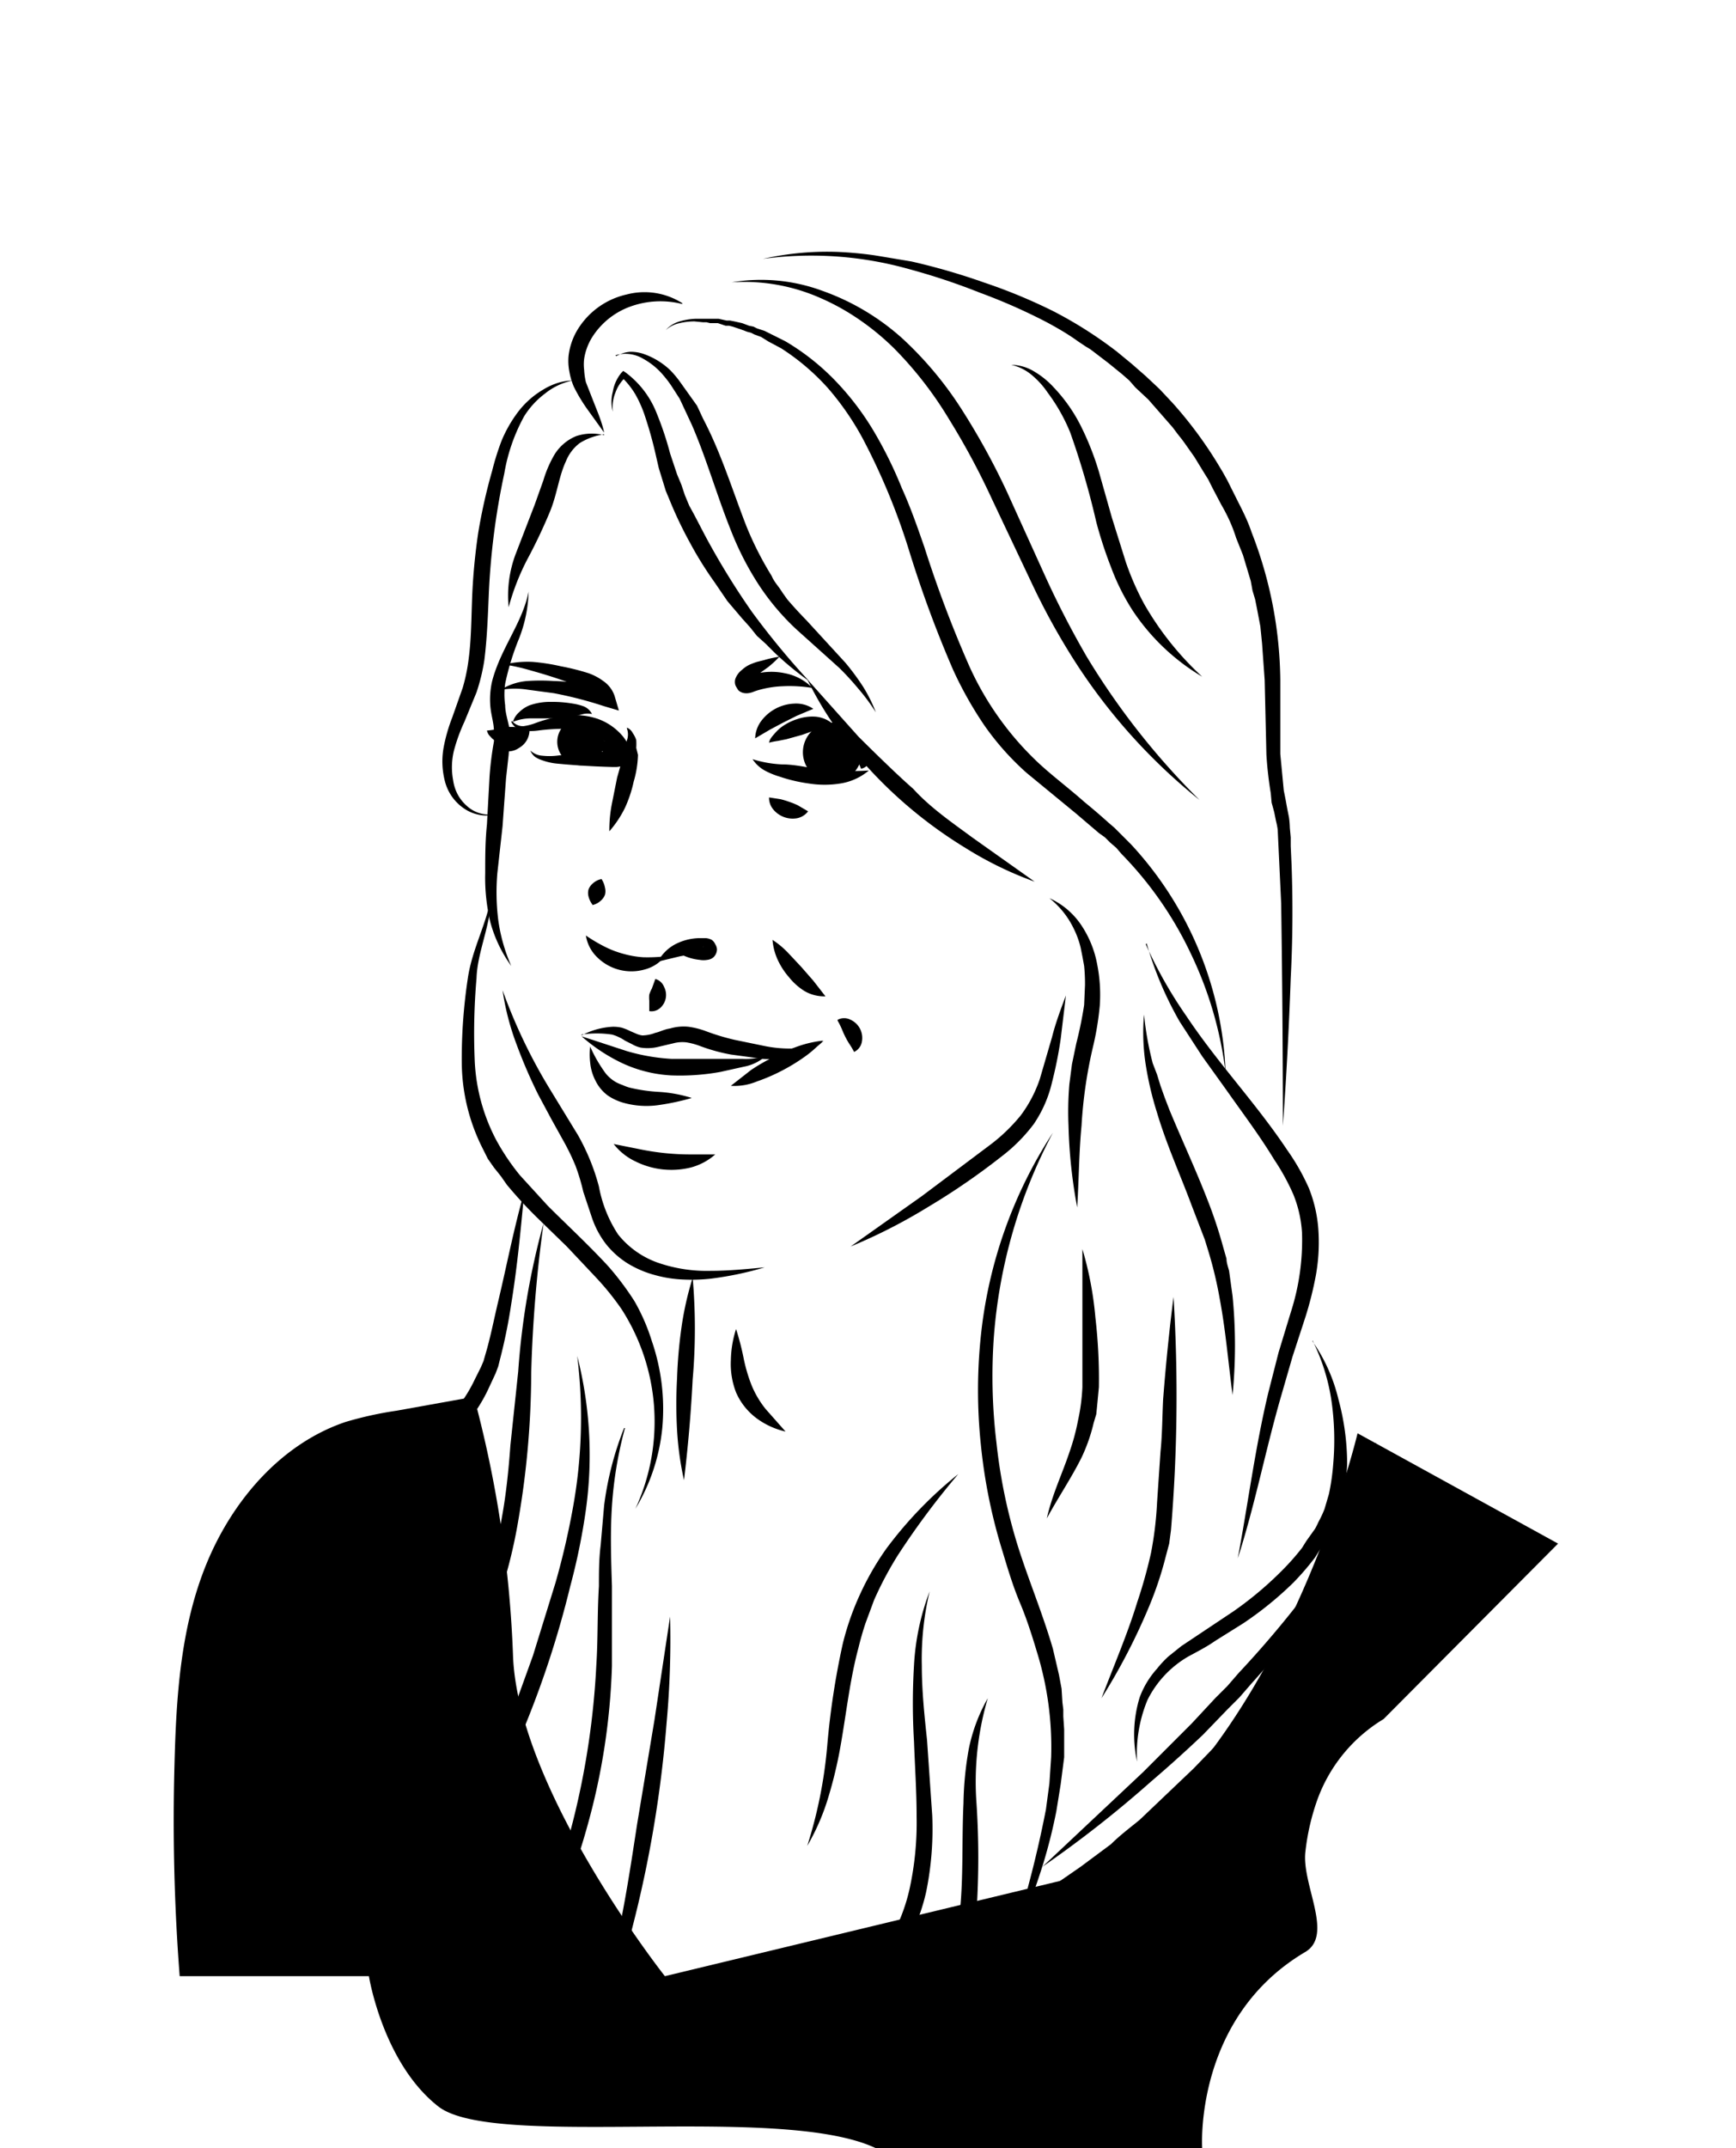
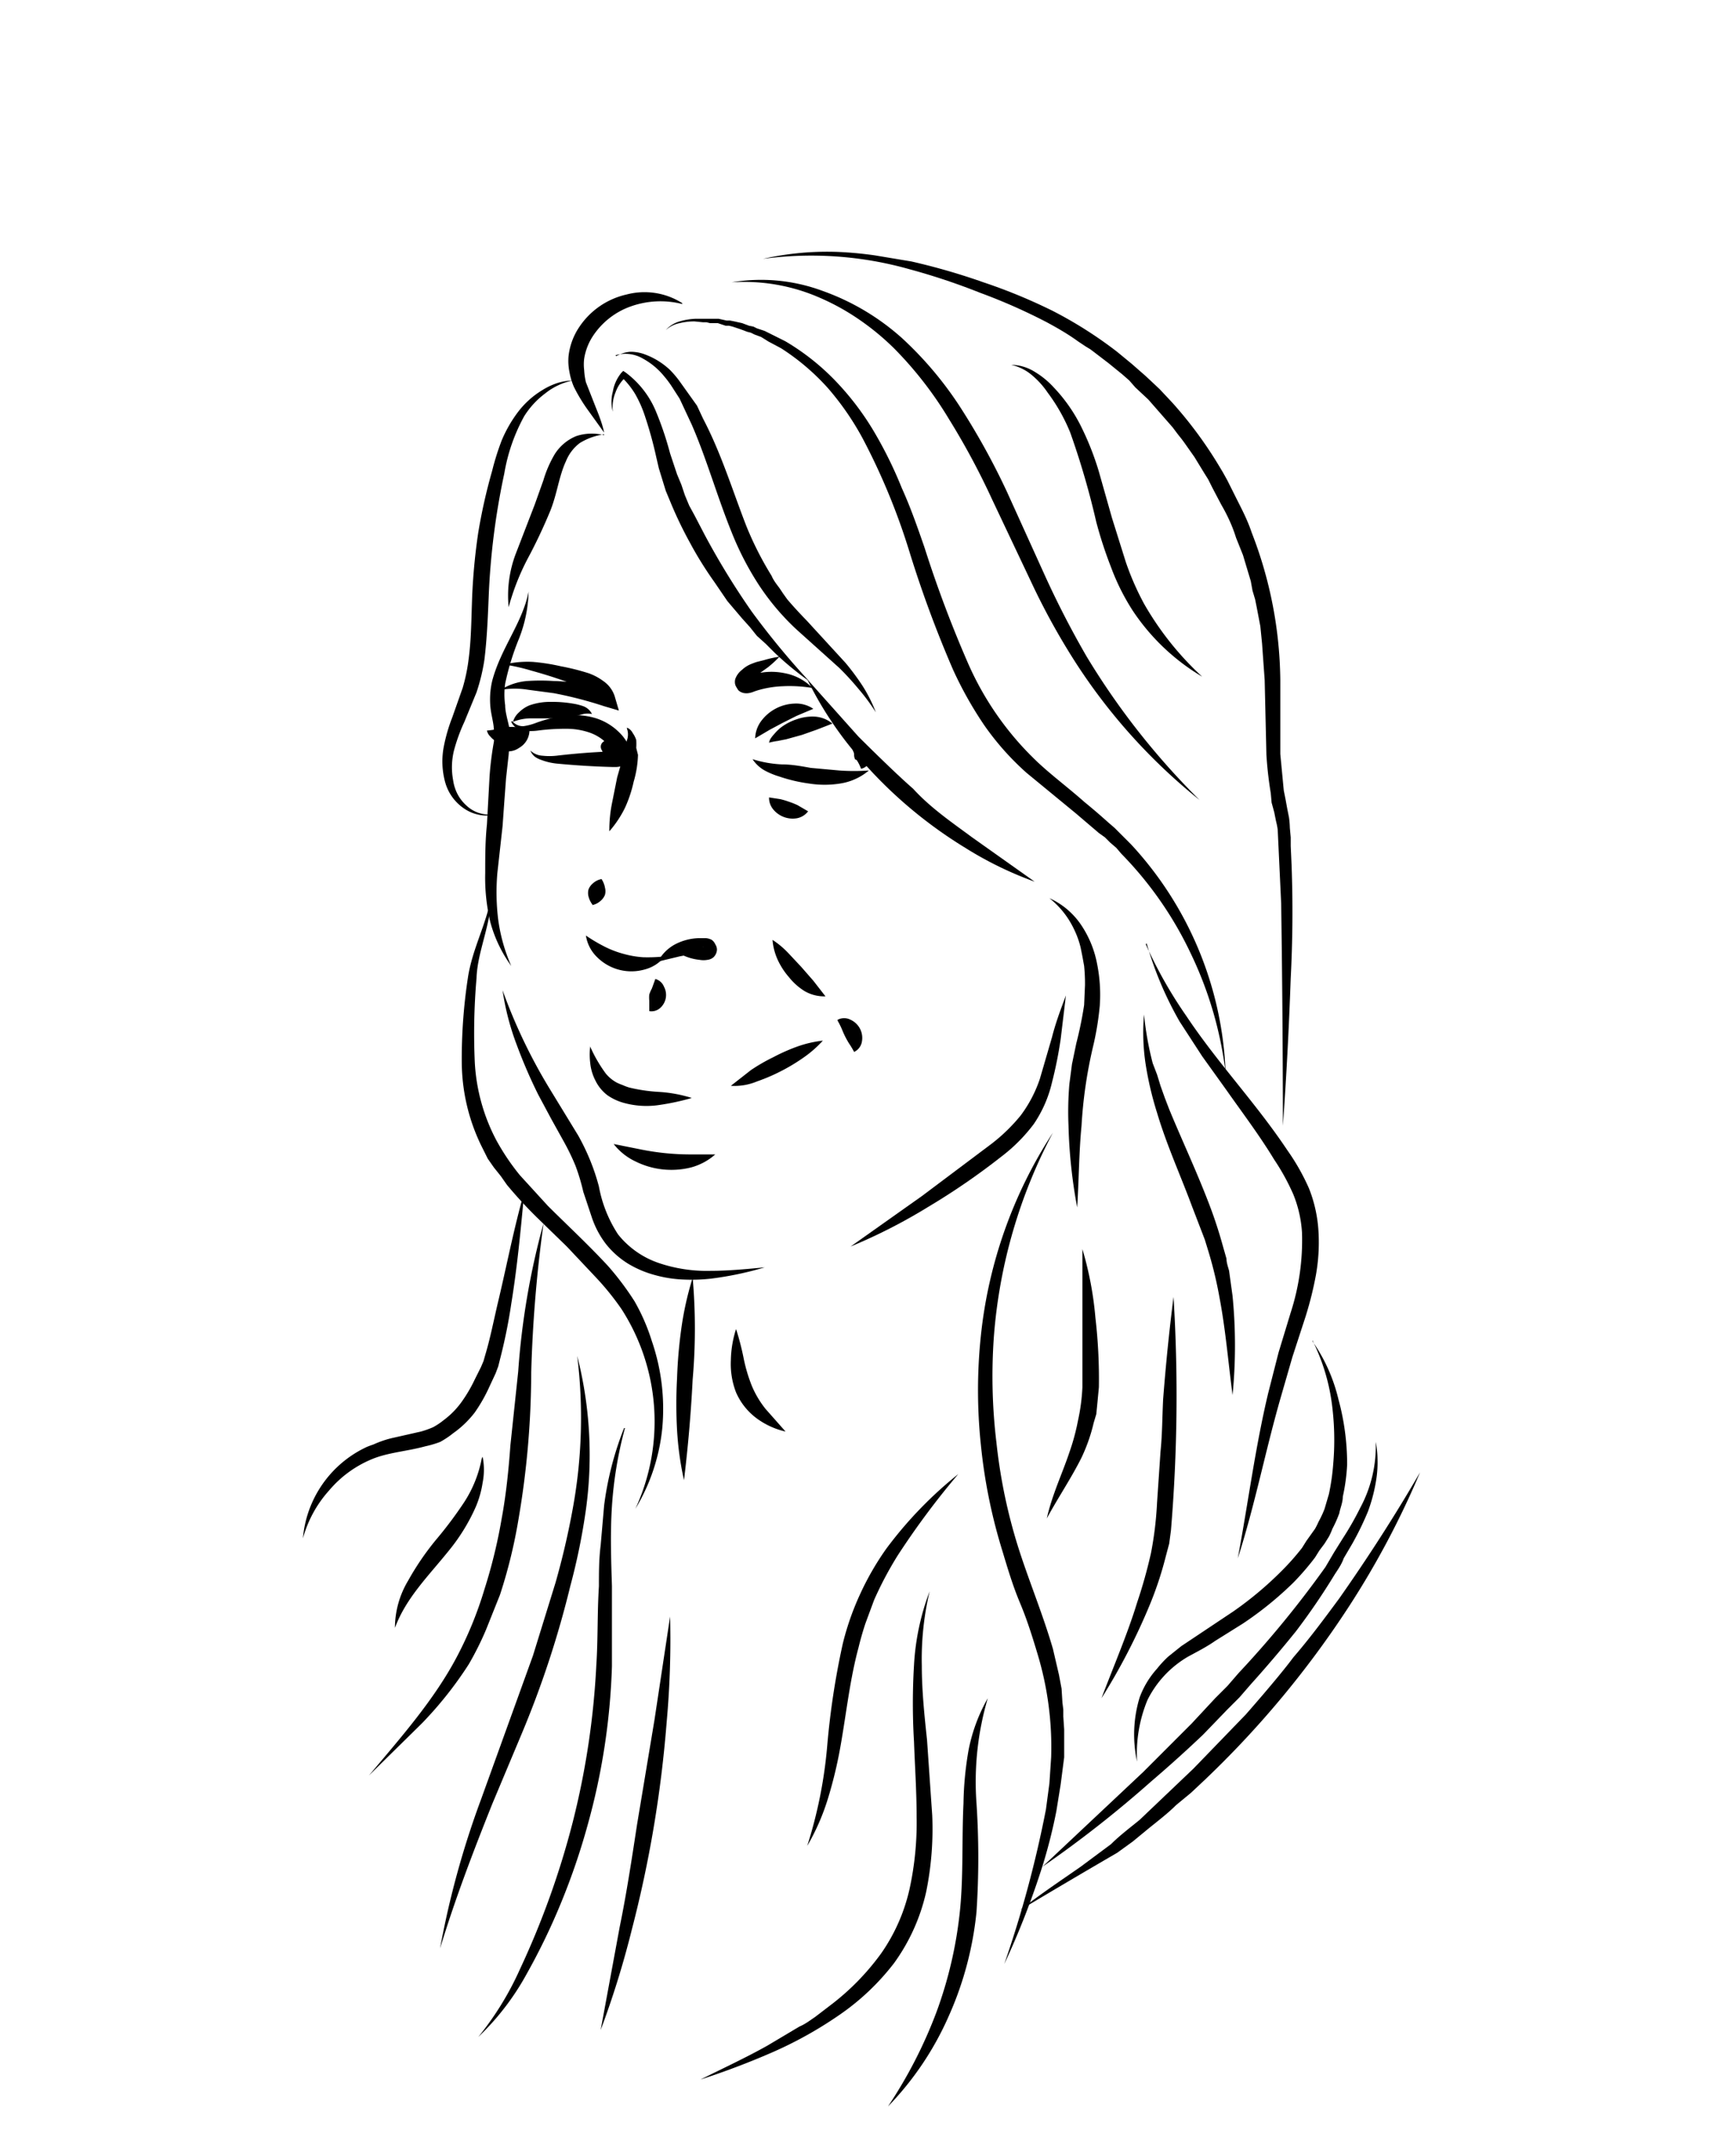
<svg xmlns="http://www.w3.org/2000/svg" width="200" height="247.3">
  <path fill="none" d="M0 0h200v247H0z" />
  <g fill="#000">
-     <path d="M156.4 165s-9 38.4-33.3 51.3l-46.5 11.2s-17-21.5-17.5-37a133.1 133.1 0 00-4.5-29.7l-8.9 1.6a41.8 41.8 0 00-5.9 1.3c-7.4 2.5-13 9-16 16.3s-3.5 15.3-3.7 23.2a233 233 0 00.6 24.3h21.8s1.6 10 8 15 39.4-.4 50.4 4.8h37.6s-1-15 11.9-22.6c3.3-2-.5-7.8 0-11.6a26.4 26.4 0 011.4-6 18 18 0 017.6-9.2l20.1-20.2zM69.6 85.4a2.7 2.7 0 11-2.7-2.7 2.7 2.7 0 012.7 2.7zM99.3 86.6a3.4 3.4 0 11-3.4-3.4 3.4 3.4 0 013.4 3.4zM67 119.2a8.6 8.6 0 013.6-1 4.6 4.6 0 011 .1 5.7 5.7 0 011 .4l.7.3a2.6 2.6 0 00.7.2 4.3 4.3 0 001.5-.3c.5-.1 1-.4 1.7-.5a5.5 5.5 0 012.1-.2 9.2 9.2 0 012 .5 26.2 26.2 0 003.3 1l3.4.7a14.4 14.4 0 003.5.3 8.3 8.3 0 003.4-.9 6.8 6.8 0 01-3.3 1.8 12.4 12.4 0 01-3.7.3l-3.7-.5a20.5 20.5 0 01-3.6-1 8.2 8.2 0 00-1.5-.4 4 4 0 00-1.5.1l-1.7.4a5.2 5.2 0 01-2.1.1 3.7 3.7 0 01-1-.4l-.8-.4a4.7 4.7 0 00-.7-.4 4.2 4.2 0 00-.8-.3 11.9 11.9 0 00-3.5 0z" />
-     <path d="M67 119.3l5.2 1.7a22.7 22.7 0 005.2.9h8.2a7 7 0 002.7-.4 5.2 5.2 0 01-2.6 1.3l-2.7.6a26.2 26.2 0 01-5.7.4 15.3 15.3 0 01-5.6-1.4 20 20 0 01-4.7-3.1z" />
    <path d="M68 120.5a16.3 16.3 0 001.8 3.1 4.3 4.3 0 001.2 1 5 5 0 00.7.3 6.1 6.1 0 00.8.3 18.7 18.7 0 003.4.5 15.7 15.7 0 013.8.7 27.4 27.4 0 01-3.7.8 9.8 9.8 0 01-4-.2 6.2 6.2 0 01-2-.9 4.7 4.7 0 01-1.4-1.7 5.6 5.6 0 01-.6-2 8.3 8.3 0 010-2zM94.8 119.8a13.2 13.2 0 01-2.3 2 21.7 21.7 0 01-2.5 1.5 21.3 21.3 0 01-2.8 1.2 6.7 6.7 0 01-3 .5l2.3-1.8a21 21 0 012.6-1.5 21.3 21.3 0 012.7-1.2 13.1 13.1 0 013-.7zM89 108.2a10 10 0 011.8 1.5l1.5 1.6 1.4 1.6 1.4 1.8a4.5 4.5 0 01-2.4-.6 7 7 0 01-1.8-1.6 8.3 8.3 0 01-1.3-2 6.8 6.8 0 01-.6-2.3zM60.9 68a15.7 15.7 0 01-1.1 5.5 30 30 0 00-1.6 5.2 9 9 0 000 2.5c0 .8.3 1.7.5 2.7a7.7 7.7 0 010 1.6l-.1 1.4-.3 2.7-.2 2.7-.2 2.8-.6 5.4a25.8 25.8 0 00.1 5.4 19.8 19.8 0 001.5 5.3 15.5 15.5 0 01-2.4-5 22 22 0 01-.6-5.7c0-1.9 0-3.7.2-5.6l.3-5.5a36.4 36.4 0 01.5-4 6.7 6.7 0 000-1.3c0-.8-.3-1.7-.4-2.7a9.4 9.4 0 01.2-3c1-3.8 3.5-6.7 4.2-10.3zM122.8 114.6l-.6 5a47.4 47.4 0 01-1 5 14.3 14.3 0 01-2.1 4.8 19.2 19.2 0 01-3.8 3.8 79.4 79.4 0 01-8.3 5.7 63.5 63.5 0 01-9 4.6l8.2-5.8 8-6a20.1 20.1 0 003.4-3.3 15 15 0 002.2-4.2l1.4-4.8c.4-1.6 1-3.2 1.6-4.8zM86.7 87.4a13.4 13.4 0 003.4.6c1.1 0 2.2.2 3.3.4l3.3.3a24.3 24.3 0 003.4 0 6.7 6.7 0 01-3.3 1.5 11.5 11.5 0 01-3.6 0 18 18 0 01-3.4-.8 8.9 8.9 0 01-1.7-.7 4 4 0 01-1.4-1.3z" />
    <path d="M59 83a1.6 1.6 0 001.3.6 6.6 6.6 0 001.5-.4 15.5 15.5 0 013.3-.8 8.4 8.4 0 013.6.3 6.7 6.7 0 013 2 5.4 5.4 0 011 1.8 1.6 1.6 0 01.1.5 1.3 1.3 0 01-.3.8 1.4 1.4 0 01-.5.4 1.8 1.8 0 01-.4 0 2.9 2.9 0 01-.6.1h-.4a91.9 91.9 0 01-6.5-.4 7 7 0 01-1.7-.4 3 3 0 01-.8-.4 1.8 1.8 0 01-.5-.7 2.2 2.2 0 001.4.6 7.5 7.5 0 001.6 0 78.5 78.5 0 016.5-.5h.4a1 1 0 00.3 0l-.2.1a.6.6 0 00-.2.4s0 .1 0 0a3.7 3.7 0 00-.6-1 5.4 5.4 0 00-2.2-1.6 8.1 8.1 0 00-2.9-.5 23.4 23.4 0 00-3.2.2 6.2 6.2 0 01-1.7 0 2 2 0 01-.8-.3 1.7 1.7 0 01-.6-.7z" />
    <path d="M59.1 83.1a2.3 2.3 0 01.7-1.1 3.7 3.7 0 011.2-.8 7.2 7.2 0 012.5-.4 14.1 14.1 0 012.5.2 6.6 6.6 0 011.2.3 1.8 1.8 0 011 .9 2.4 2.4 0 00-1 0l-1.2.3a13.9 13.9 0 01-2.4.2h-2.3a5.6 5.6 0 00-2.2.4zM70.1 84.9a1.1 1.1 0 01.9.6 1.2 1.2 0 01.1.8 1.2 1.2 0 01-.4.6 1.1 1.1 0 01-1 .2l-.4-.8a.7.7 0 01.2-.9l.6-.5zM98.2 85.3l1.1.1a1.2 1.2 0 01.5.4 1.4 1.4 0 01.3.4v.1l.1.1a2.1 2.1 0 010 .6 1.8 1.8 0 010 .6 1.3 1.3 0 01-1 .9 5 5 0 00-.5-1 1 1 0 01-.2-.1 1.7 1.7 0 01-.1-.4v-.1a.8.8 0 00-.1-.4 1.4 1.4 0 010-1.2zM57.7 79.4a6.8 6.8 0 013-1 22.4 22.4 0 013.1 0 23.6 23.6 0 013.2.3 24.7 24.7 0 013 .8L69 80.6c-.2-.5-1-1-1.8-1.4a59 59 0 00-6-2 22.7 22.7 0 00-3.1-.7 11.3 11.3 0 013.3-.3 22.7 22.7 0 013.2.5 26.7 26.7 0 013.2.8 6.5 6.5 0 011.7.9 3.4 3.4 0 011.3 1.7l.5 1.7-1.7-.5a46.2 46.2 0 00-5.8-1.5l-3-.4a9.4 9.4 0 00-3 0zM89.8 75.6a13 13 0 01-1.3 1.2l-.7.5-.7.5a2.6 2.6 0 00-.4.5.6.6 0 00-.2.3.5.5 0 00-.2-.5.6.6 0 00-.2-.1 1.2 1.2 0 00.1-.1l.4-.2a7.4 7.4 0 013.8-.2 6 6 0 013.2 1.7 16.1 16.1 0 00-3.4-.2 11.6 11.6 0 00-3 .5l-.3.1a2.5 2.5 0 01-.7.2 1.8 1.8 0 01-.4 0 1.3 1.3 0 01-.7-.3 1.2 1.2 0 01-.2-.3 1.3 1.3 0 01-.2-.4 1.3 1.3 0 010-.6 2.3 2.3 0 01.8-1.1 3.4 3.4 0 01.9-.6 8.6 8.6 0 01.8-.3l.8-.2a12.9 12.9 0 011.8-.4z" />
    <path d="M70.6 47.4a4.4 4.4 0 010-2.3 4.6 4.6 0 011-2.2l.2-.2.3.2a10.7 10.7 0 013.4 4.3 37.4 37.4 0 011.7 5l.4 1.2.4 1.2.5 1.2.4 1.2.5 1.2.6 1.1 1.2 2.3a86.9 86.9 0 005.4 8.8 91.3 91.3 0 006.6 8 35.9 35.9 0 01-4-3.3l-1-1-1-.9-.8-1-.9-1-1.7-2-1.5-2.2c-1-1.4-2-3-2.8-4.5a45.9 45.9 0 01-2.3-4.8l-.5-1.2-.4-1.3-.4-1.3-.3-1.3a46 46 0 00-1.4-5 13.8 13.8 0 00-1-2.2 9.3 9.3 0 00-1.6-2h.5a4.4 4.4 0 00-1.2 1.8 4.6 4.6 0 00-.3 2.2z" />
    <path d="M71 41a3.8 3.8 0 011.6-.5 4.6 4.6 0 011.7.3 8.5 8.5 0 012.9 1.8 11.4 11.4 0 011.1 1.3l1 1.4 1 1.4.7 1.5c2.1 4 3.4 8.3 5 12.4a38 38 0 002.9 5.7c.2.5.6 1 .9 1.4l.4.6.5.7a48 48 0 002.2 2.4l4.5 4.9a27.8 27.8 0 012 2.7 16.8 16.8 0 011.5 3 22.4 22.4 0 00-2-2.7 32 32 0 00-2.2-2.4l-4.9-4.4a27.9 27.9 0 01-4.4-5.2 34.4 34.4 0 01-3.1-6c-1.7-4.2-2.9-8.5-4.6-12.4l-.7-1.5-.7-1.5-.9-1.4a11.5 11.5 0 00-.9-1.2 8.2 8.2 0 00-2.4-2 4 4 0 00-3.2-.4zM76.7 38a3.4 3.4 0 011.6-1 7.4 7.4 0 011.8-.3h2.7l.9.2h.4l.5.1.9.2.8.3.5.1.4.2.9.3.8.4 1.6.8a27.1 27.1 0 015.8 4.6 31.9 31.9 0 014.4 5.8 48 48 0 013.2 6.5c1 2.2 1.8 4.5 2.6 6.8a137.8 137.8 0 005 13.3 35 35 0 008 11.4c1.7 1.6 3.6 3 5.4 4.6a73 73 0 012.8 2.4l.7.6.6.6.7.7.6.6a40.9 40.9 0 0110.9 26.3 43.7 43.7 0 00-4-13.7 42 42 0 00-8-11.5l-.6-.7-.7-.6-.6-.6-.7-.5-2.7-2.3-5.6-4.6a31.2 31.2 0 01-4.9-5.5 43.5 43.5 0 01-3.6-6.4 133 133 0 01-5-13.5 75.3 75.3 0 00-5.4-13.1 32 32 0 00-4-5.8 26.3 26.3 0 00-5.4-4.6l-1.5-.8-.8-.5-.8-.3-.4-.2-.4-.1-.8-.3-.9-.3-.4-.1h-.4l-.9-.3h-.9l-.4-.1H81l-1-.1a7.3 7.3 0 00-1.7.2 3.4 3.4 0 00-1.6.8zM120.9 103.4a8.7 8.7 0 013.6 3 12 12 0 011.9 4.6 18 18 0 01.3 4.8 33.6 33.6 0 01-.8 4.8 52.6 52.6 0 00-1.3 9c-.3 3.1-.3 6.2-.5 9.4a58.6 58.6 0 01-1-9.4 37.6 37.6 0 01.1-4.8l.3-2.3.5-2.4a44.6 44.6 0 00.9-4.4l.1-2.3a20.6 20.6 0 00-.1-2.2l-.2-1.1-.2-1a10.3 10.3 0 00-.8-2.2 10 10 0 00-2.8-3.5z" />
    <path d="M132 108.7a50.6 50.6 0 004.7 8.3c1.8 2.7 3.8 5.2 5.8 7.7s4 5 5.8 7.7a25.1 25.1 0 012.5 4.4 15.8 15.8 0 011.1 5 21.3 21.3 0 01-.3 5 40.5 40.5 0 01-1.2 4.8l-1.5 4.6-1.3 4.5c-1.8 6.2-3 12.5-5 18.7 1.2-6.4 2-12.7 3.5-19l1.2-4.7 1.4-4.6a27 27 0 001.3-9.2 13.9 13.9 0 00-1-4.4 25.4 25.4 0 00-2.2-4c-1.7-2.8-3.6-5.3-5.5-8l-2.8-3.9-2.6-4a40.6 40.6 0 01-3.8-9zM84.3 32.5a20.4 20.4 0 0110.5 1A27.5 27.5 0 01104 39a41.4 41.4 0 016.9 8.3 81.6 81.6 0 015.1 9.3l4.4 9.7a107.2 107.2 0 004.8 9.3 85.2 85.2 0 0013 16.5A66.6 66.6 0 01124 76.4a79.7 79.7 0 01-5.2-9.4l-4.5-9.5a84.8 84.8 0 00-5-9.3 43.1 43.1 0 00-6.3-8.1 29.3 29.3 0 00-4-3.3 26.4 26.4 0 00-4.5-2.5 21.7 21.7 0 00-10.2-1.8z" />
    <path d="M87.9 29.8a33.8 33.8 0 018.6-.8 43 43 0 014.3.4l4.2.7a74.5 74.5 0 018.3 2.4 63 63 0 018 3.3 48 48 0 017.4 4.7l1.7 1.4.8.7.8.7 1.6 1.5 1.5 1.6a47.6 47.6 0 015.2 7l.6 1 .5.9 1 2c.6 1.2 1.3 2.5 1.8 4a47.9 47.9 0 013.3 17v8.5l.4 4.2.2 1 .2 1.1.2 1a10.2 10.2 0 01.1 1.2l.1 1.1v1l.1 2.2a146.9 146.9 0 01-.1 13c-.2 5.7-.5 11.4-.9 17a1816 1816 0 00-.2-25.6l-.4-8.5a8.8 8.8 0 00-.2-1l-.2-1-.3-1.1-.1-1.1a43.3 43.3 0 01-.5-4.4l-.2-8.6-.3-4.2-.2-2-.4-2.1-.2-1-.3-1-.2-1.1-.3-1-.6-2-.4-1-.4-1c-.4-1.3-1-2.6-1.7-3.8l-1-1.9-.5-1-.5-.8-1.1-1.8-1.2-1.7-.3-.4-.4-.5-.6-.8-1.4-1.6-1.4-1.6-1.5-1.4-.7-.8-.8-.7-1.6-1.3-1.7-1.3-.4-.3-.5-.3-.9-.6c-1.1-.8-2.3-1.5-3.6-2.2a66.1 66.1 0 00-7.7-3.4 75.1 75.1 0 00-8.1-2.7 41.6 41.6 0 00-16.9-1.2zM78.6 35a10.2 10.2 0 00-6 .3 8.7 8.7 0 00-4.3 3.4 6.6 6.6 0 00-1 2.6 5.3 5.3 0 000 1.3 7.9 7.9 0 00.2 1.4l1.1 2.8c.4 1 .8 2 1 3l-1.8-2.5a19.1 19.1 0 01-1.7-2.8 7.8 7.8 0 01-.5-1.7 6.3 6.3 0 01-.1-1.8 7.5 7.5 0 011.2-3.3 8.9 8.9 0 015.5-3.8 8.1 8.1 0 016.4 1z" />
    <path d="M66 43.8a7.4 7.4 0 00-3.2 1.5 9.7 9.7 0 00-2.4 2.6 20.8 20.8 0 00-2.3 6.6 83.2 83.2 0 00-1.8 14.2c-.1 2.4-.2 4.9-.5 7.3a22.2 22.2 0 01-.9 3.7l-1.4 3.4a20.2 20.2 0 00-1.2 3.3 8.1 8.1 0 00-.1 3.4 5.1 5.1 0 00.5 1.6 4.7 4.7 0 001 1.3 3.8 3.8 0 003.4 1 3.6 3.6 0 01-1.9.1 4.6 4.6 0 01-1.7-.7 5.4 5.4 0 01-2.2-3 9.1 9.1 0 01-.2-4 19.3 19.3 0 011-3.5l1.2-3.4a20.5 20.5 0 00.7-3.4c.3-2.3.3-4.7.4-7.2a69.8 69.8 0 01.7-7.3 63.6 63.6 0 011.6-7.1 29.5 29.5 0 011.1-3.5 15.2 15.2 0 011.9-3.3 10 10 0 012.8-2.5 7.9 7.9 0 011.7-.8 6.7 6.7 0 011.8-.3z" />
    <path d="M69.6 50a7.2 7.2 0 00-2.8 1 4.9 4.9 0 00-1.6 2.1c-.8 1.7-1 3.7-1.8 5.7a60.6 60.6 0 01-2.6 5.5 27.2 27.2 0 00-2.2 5.6 13.6 13.6 0 01.8-6.1l2.2-5.7 1-2.8a13.3 13.3 0 011.3-3 5.3 5.3 0 012.5-2.1 5.7 5.7 0 013.2-.1zM56.6 103c0 3.4-1.6 6.5-1.7 9.6a73.9 73.9 0 00-.2 9.7 21.6 21.6 0 002.5 9 26.4 26.4 0 002.7 4l3.2 3.5c2.3 2.3 4.7 4.5 7 7a32.8 32.8 0 013 4 22.9 22.9 0 012 4.6 24 24 0 011.2 10 22.2 22.2 0 01-3.1 9.3 23.9 23.9 0 00-1.6-23 31.1 31.1 0 00-3-3.7l-3.3-3.5-3.5-3.4a51.7 51.7 0 01-3.4-3.7l-.7-1-.4-.5-.4-.5-.7-1-.6-1.2a22.2 22.2 0 01-2.4-9.8 61.8 61.8 0 01.7-9.8c.5-3.4 2.2-6.3 2.7-9.5z" />
    <path d="M62.6 141a155.8 155.8 0 00-1.4 17 101 101 0 01-1.5 17.1 58.5 58.5 0 01-2.1 8.5l-.8 2-.8 2a35 35 0 01-2 4 43.5 43.5 0 01-5.4 6.8l-6.1 6c3.7-4.4 7.5-8.7 10.1-13.6a43.2 43.2 0 003.2-7.8 60 60 0 002-8.2c.5-2.7.8-5.6 1-8.4l.9-8.5a86.8 86.8 0 012.9-17zM60.4 137.2c-.4 4.3-.8 8.6-1.5 12.9a61 61 0 01-1.3 6.4l-.2.8-.3.8-.7 1.5a18.2 18.2 0 01-1.7 3 11.4 11.4 0 01-2.5 2.4 10 10 0 01-1.5 1 11.8 11.8 0 01-1.7.5c-2.2.6-4.3.7-6.2 1.5a12.9 12.9 0 00-4.9 3.6 13.6 13.6 0 00-3 5.5 12.8 12.8 0 017.3-10.5 8 8 0 01.8-.3 11.6 11.6 0 012.4-.8l3.1-.7a11 11 0 001.4-.5 7.9 7.9 0 001.2-.8 9.6 9.6 0 002-2 16.6 16.6 0 001.6-2.7l.7-1.4.3-.7.2-.7c.6-2 1-4.1 1.5-6.2 1-4.2 1.8-8.4 3-12.6zM72 164.4a45.6 45.6 0 00-1.5 9c-.2 3-.1 6.1 0 9.2v9.2a76.6 76.6 0 01-2.8 18.3 77.4 77.4 0 01-3 8.8 74.2 74.2 0 01-4 8.3 29.7 29.7 0 01-5.6 7.3 35 35 0 004.8-7.8 96.2 96.2 0 006.1-17 92 92 0 002.7-18c.2-3 .1-6 .3-9.1 0-1.6 0-3.1.2-4.7l.4-4.6a36.6 36.6 0 012.3-8.9zM121.3 130.4a59.7 59.7 0 00-6.8 23.5 63.8 63.8 0 00.3 12.2 62 62 0 002.5 12c1.2 3.8 2.8 7.6 4 11.7l.7 3 .3 1.6.1 1.6.1.8v.8l.1 1.5v3.2l-.4 3.1-.5 3.1a61.3 61.3 0 01-1.5 6 92.2 92.2 0 01-4.5 11.6 129.1 129.1 0 004.8-17.8l.4-3 .2-3a37 37 0 00-1.6-12c-.6-2-1.2-3.9-2-5.8s-1.4-3.9-2-5.9a62 62 0 01-2.5-12.3 60.1 60.1 0 010-12.5 52.8 52.8 0 018.3-23.4zM110.4 169.7a92 92 0 00-7 9.4 41 41 0 00-2.7 5.1l-1 2.7a36 36 0 00-.8 2.8c-1 3.7-1.4 7.6-2.1 11.5a49.8 49.8 0 01-1.4 5.8 25.8 25.8 0 01-2.4 5.5 52.4 52.4 0 002.3-11.5 90 90 0 011.8-11.8 31.4 31.4 0 012-5.7 32.3 32.3 0 013-5.2 46.5 46.5 0 018.3-8.6zM151.2 154.4a19.6 19.6 0 013 6.7 28.4 28.4 0 011 7.5 21.9 21.9 0 01-.5 3.7c0 .7-.3 1.3-.4 1.9a13.8 13.8 0 01-.8 1.8 8 8 0 01-.4.9l-.5.8-.6.8-.5.8a30.1 30.1 0 01-2.5 2.9 40.2 40.2 0 01-5.8 4.7l-3.2 2c-1 .7-2 1.2-3.1 1.8a11.9 11.9 0 00-4.7 5 16.1 16.1 0 00-1.2 7.1 14.6 14.6 0 01.3-7.4 10.2 10.2 0 012-3.3 12 12 0 011.3-1.4l1.5-1.2 3-2 3-2a40.5 40.5 0 005.6-4.7 28.3 28.3 0 002.3-2.6l.5-.8.5-.7.5-.7a8.1 8.1 0 00.4-.8 12 12 0 00.7-1.5l.5-1.7a25.8 25.8 0 00.5-3.5 31.7 31.7 0 00-.2-7.2 23 23 0 00-2.2-7zM84.8 153a31 31 0 01.9 3.5 18.3 18.3 0 00.9 3 11.1 11.1 0 001.6 2.7l2.3 2.6a8.9 8.9 0 01-3.3-1.5 7.4 7.4 0 01-2.4-3 9 9 0 01-.6-3.7 12.4 12.4 0 01.6-3.6zM77.2 186.1a105.6 105.6 0 01-.4 12.2 137.4 137.4 0 01-4 23.8 105 105 0 01-3.6 11.6l2.2-11.9c.8-3.9 1.4-7.9 2-11.8l2-12 1.8-11.9z" />
    <path d="M158.5 166a11.6 11.6 0 01.2 2 12.7 12.7 0 01-.1 2 18.6 18.6 0 01-1 4 33.8 33.8 0 01-1.8 3.7l-1 1.7c-.2.6-.6 1.2-1 1.8a76.8 76.8 0 01-4.5 6.6q-2.5 3.1-5.2 6.1l-1.3 1.5-1.4 1.4-2.8 2.9a152 152 0 01-6 5.4 131.4 131.4 0 01-12.5 9.8l11.6-10.9 2.8-2.8 2.8-2.8 2.7-2.9 1.4-1.4 1.3-1.5a117.7 117.7 0 0010-12.2l1-1.7 1-1.6a34.4 34.4 0 002-3.5 15 15 0 001.8-7.5zM79.8 147.1a67.2 67.2 0 010 11.7 164.2 164.2 0 01-1 11.6 36 36 0 01-.8-5.8 53.8 53.8 0 010-5.9 54.5 54.5 0 01.5-5.8 36.4 36.4 0 011.3-5.8zM124.7 143.8a39.4 39.4 0 011.5 7.9 61.4 61.4 0 01.4 8l-.2 2.1-.1 1-.3 1a19.8 19.8 0 01-1.4 4c-1.2 2.4-2.7 4.6-4 7 .6-2.7 1.8-5.2 2.6-7.6a25.2 25.2 0 001-3.7 22.3 22.3 0 00.5-3.8v-8-8zM107.1 183.2a33.8 33.8 0 00-.9 8.6c0 2.8.3 5.7.6 8.5l.6 8.7a36.2 36.2 0 01-.7 8.8 22.3 22.3 0 01-3.7 8.2 27.8 27.8 0 01-6.5 6.1 45.9 45.9 0 01-7.6 4.2 90.2 90.2 0 01-8.2 3.1c2.6-1.3 5.2-2.5 7.7-3.9l3.7-2.2c.7-.3 1.2-.7 1.8-1.1l1.7-1.3a28.4 28.4 0 005.9-6 20.9 20.9 0 003.3-7.5 35.7 35.7 0 00.8-8.3c0-2.9-.2-5.8-.3-8.6a73.5 73.5 0 010-8.8 28.2 28.2 0 011.8-8.5zM116.5 42a5.2 5.2 0 012.7.8 9.7 9.7 0 012.2 1.8 18.4 18.4 0 013.2 4.6 32.6 32.6 0 012 5.1l1.5 5.3 1.6 5.1a31.5 31.5 0 002.1 4.8 35 35 0 006.7 8.4 24.8 24.8 0 01-8-7.6 25.6 25.6 0 01-2.5-5 48.2 48.2 0 01-1.7-5.2 92.4 92.4 0 00-3-10.3 20.6 20.6 0 00-2.6-4.6 9.7 9.7 0 00-1.8-2 5.6 5.6 0 00-2.4-1.2zM131.8 116.8a36.5 36.5 0 001 5.6l.5 1.3.4 1.3.5 1.4.5 1.3c1.4 3.4 3 6.8 4.4 10.4a52 52 0 011.8 5.4l.4 1.4c0 .5.2 1 .3 1.4l.4 2.9a58.6 58.6 0 010 11.4c-.5-3.8-.8-7.5-1.5-11.2a46 46 0 00-1.3-5.4l-.4-1.3-.5-1.3-.5-1.3-.5-1.3c-1.3-3.5-2.9-7-4-10.7a38 38 0 01-1.3-5.5 24 24 0 01-.2-5.8zM135.2 149.3a186.3 186.3 0 01-.3 26.9l-.2 1.5-.4 1.5a40.5 40.5 0 01-1.9 5.7 71.5 71.5 0 01-5.5 10.6c1.4-3.7 3-7.4 4.1-11a56.5 56.5 0 001.6-5.7 40.8 40.8 0 00.7-5.8l.4-5.9c.2-1.9.2-4 .3-6 .3-3.9.7-7.9 1.2-11.8zM66.5 156.1a46 46 0 011 17.7 73.2 73.2 0 01-1.8 8.8 112.5 112.5 0 01-5.6 17l-3.4 8.1c-2.2 5.5-4.3 11-6 16.6a101.7 101.7 0 014.7-17.1l3-8.3 3-8.3 2.6-8.4a89 89 0 002-8.6 57.9 57.9 0 00.5-17.5zM55.6 167.7a7.6 7.6 0 010 3 11.4 11.4 0 01-.8 2.8 21.9 21.9 0 01-3 4.9c-2.4 3-5 5.5-6.3 9A10.6 10.6 0 0147 182a31.6 31.6 0 013.2-4.7 46.4 46.4 0 003.3-4.4 14 14 0 002-5z" />
    <path d="M163.6 169.5a98.7 98.7 0 01-8.1 15.3 111.5 111.5 0 01-16.7 20.1l-1.6 1.5-1.7 1.4c-1 1-2.2 1.9-3.3 2.8l-1.7 1.4-1.8 1.3a1036 1036 0 00-11.2 6.6c2.3-1.8 4.7-3.4 7-5l3.5-2.6c1-1 2.2-1.9 3.3-2.8l6.2-5.9 6-6.2s3.8-4.3 5.5-6.6c1.9-2.2 3.6-4.5 5.3-6.8 3.3-4.7 6.4-9.5 9.3-14.5zM113.8 195.5a34 34 0 00-1.3 12.1 95.2 95.2 0 010 12.5 38.8 38.8 0 01-3.2 12 35.3 35.3 0 01-7 10.4 53.3 53.3 0 005.6-10.9 47.9 47.9 0 002.7-11.7c.4-4 .2-8.1.4-12.3a38.5 38.5 0 01.6-6.2 19.7 19.7 0 012.2-5.9zM57.9 114a62.4 62.4 0 005.4 11.3l3.3 5.4a25.3 25.3 0 011.4 2.9 24.3 24.3 0 011 3 15 15 0 002.2 5.5 10.2 10.2 0 004.7 3.3 17.2 17.2 0 006 .9c2 0 4.1-.2 6.2-.4a38.4 38.4 0 01-6.2 1.3 20.3 20.3 0 01-3.2.1 14.2 14.2 0 01-3.2-.5 12 12 0 01-3.1-1.3 9.9 9.9 0 01-2.6-2.3 10.5 10.5 0 01-1.6-3l-1-3a23.5 23.5 0 00-.9-3 26 26 0 00-1.3-2.7l-1.5-2.7L62 126a58.4 58.4 0 01-2.5-5.8 29.7 29.7 0 01-1.6-6.2z" />
    <path d="M70.7 131.7l3 .6a29 29 0 005.7.6h3a6.9 6.9 0 01-2.8 1.5 9.3 9.3 0 01-6.4-.7 6.9 6.9 0 01-2.5-2zM87 85a3.5 3.5 0 01.7-2 5 5 0 013.8-2 3.5 3.5 0 012.2.6l-1.9.8-1.6.8-1.5.8zM60.7 83.8a1.8 1.8 0 01-.8 1.3 2.8 2.8 0 01-2.8.2 2 2 0 01-.6-.5 1.3 1.3 0 01-.4-.7 8 8 0 001.3-.2 7.4 7.4 0 011-.2 8 8 0 011 0l1.3.1z" />
    <path d="M61 83.9a2.4 2.4 0 01-.3 1.3 2.4 2.4 0 01-.9.9 2.2 2.2 0 01-1.3.4 1.5 1.5 0 01-.7-.3 1.5 1.5 0 01-.5-.5l.6-.4a3.3 3.3 0 00.3-.3 3.4 3.4 0 01.6-.5 3.7 3.7 0 01.9-.4 3.2 3.2 0 01.5-.2 3 3 0 01.7 0zM88.6 91.8l1.3.2a9.1 9.1 0 011 .3 8.6 8.6 0 011 .4l1.2.7a2.1 2.1 0 01-1.3.8 2.9 2.9 0 01-2.7-1 2.1 2.1 0 01-.5-1.4zM96.5 117.4a1.6 1.6 0 011.5 0 2.3 2.3 0 011.3 2.5 1.6 1.6 0 01-.9 1.2 9.8 9.8 0 00-.6-1 10.2 10.2 0 01-.8-1.6 9.4 9.4 0 00-.5-1zM88.6 85.5a1.3 1.3 0 01.2-.5 4.3 4.3 0 01.4-.5 5.8 5.8 0 01.7-.7 6.2 6.2 0 011.9-1 5.4 5.4 0 012.1-.3 3.5 3.5 0 012 .8l-1.8.7-1.7.6-1.8.5-1 .2a7.6 7.6 0 00-1 .2zM75.5 112.7a1.5 1.5 0 011 .9 2 2 0 01-.4 2.4 1.5 1.5 0 01-1.3.4v-1.2a3.6 3.6 0 010-.7 3.8 3.8 0 01.3-.7zM72.3 83.8a1.3 1.3 0 01.6.6 2.8 2.8 0 01.4.8 7.3 7.3 0 010 .9l.2.8A12 12 0 0173 90a14.5 14.5 0 01-1 3 12.3 12.3 0 01-1.8 2.7 15.8 15.8 0 01.3-3.2l.6-3 .8-2.8.3-1.4a2 2 0 000-1.5zM75.8 110.7a4.8 4.8 0 012-2 6.3 6.3 0 012.7-.7h.8a1.7 1.7 0 01.7.2 1.2 1.2 0 01.4.5 1.2 1.2 0 01.2.6 1.3 1.3 0 01-.4.9 1.3 1.3 0 01-.7.3 2.6 2.6 0 01-.9 0 6 6 0 01-2.6-.9l2.6-.6a1.5 1.5 0 00.5 0H81a.4.4 0 00-.2.3.6.6 0 000 .3.6.6 0 00.3.2s.1 0 0 0h-.5a16.2 16.2 0 00-2.3.3l-2.5.6zM68.3 104.2a2.6 2.6 0 01-.5-1 1.6 1.6 0 010-.8 1.7 1.7 0 01.5-.7 2 2 0 011-.5 2.6 2.6 0 01.4 1 1.6 1.6 0 010 .8 1.7 1.7 0 01-.5.7 2 2 0 01-1 .5z" />
    <path d="M76.6 110.1a4.4 4.4 0 01-2.3 1.5 5.6 5.6 0 01-5.5-1.4 4.4 4.4 0 01-1.3-2.5 19 19 0 002.2 1.3 11.2 11.2 0 002.1.8 11 11 0 002.3.4 18.4 18.4 0 002.5-.1zM93 78.2l5.9 6.6s4.1 4.1 6.3 6c2 2.2 4.5 3.9 6.8 5.6l7.2 5.1a41.6 41.6 0 01-8-3.9 51.5 51.5 0 01-13.4-11.8 41.9 41.9 0 01-4.8-7.6z" />
  </g>
</svg>